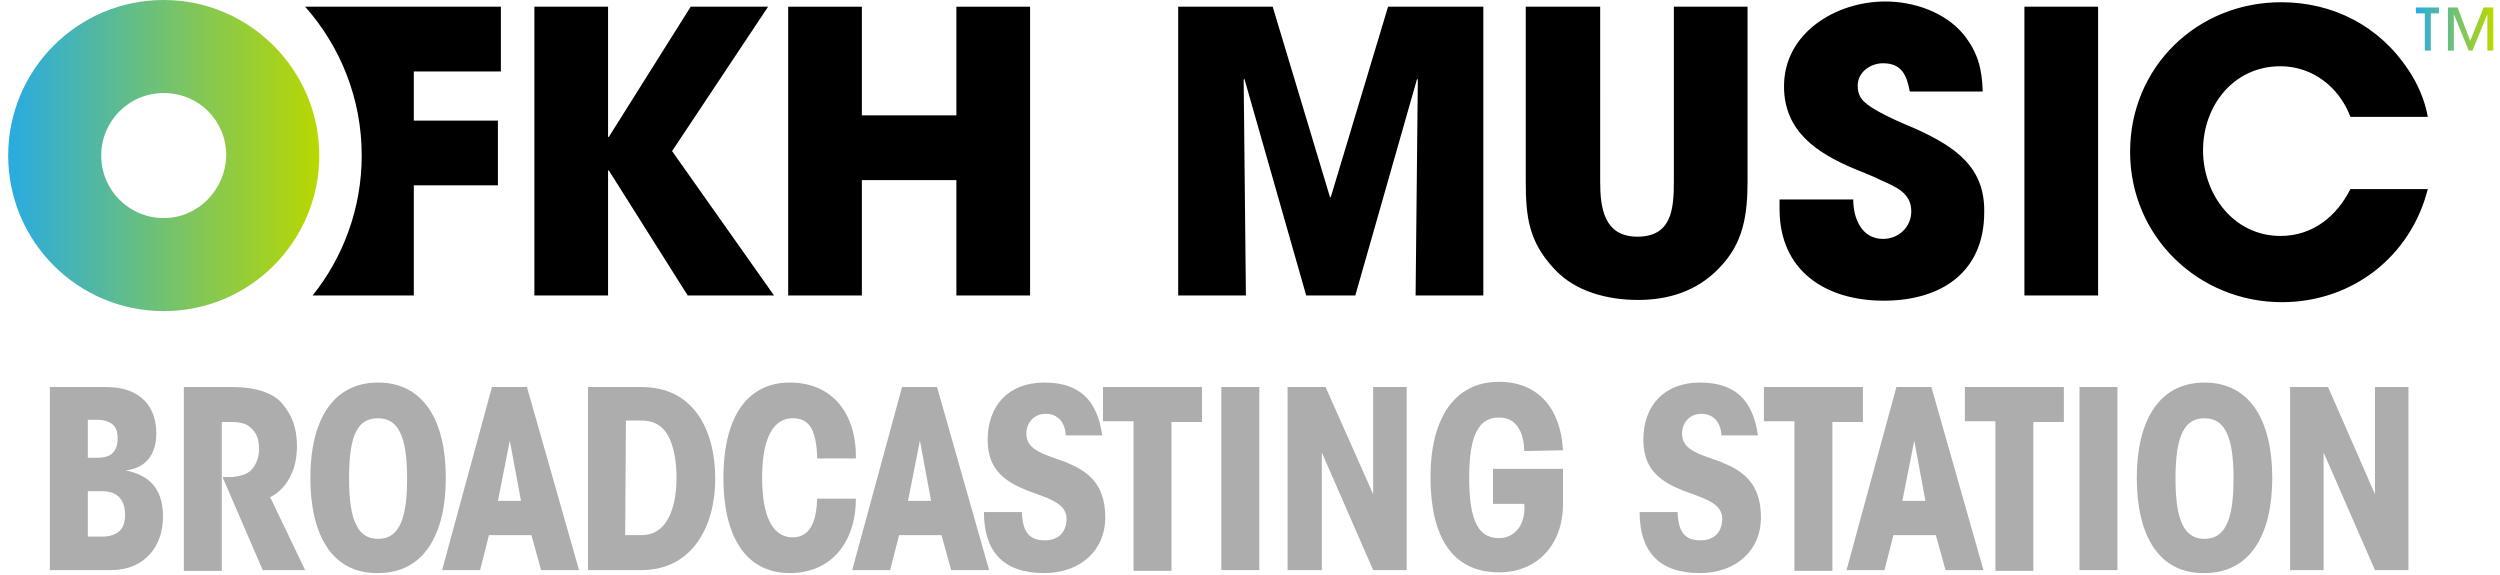
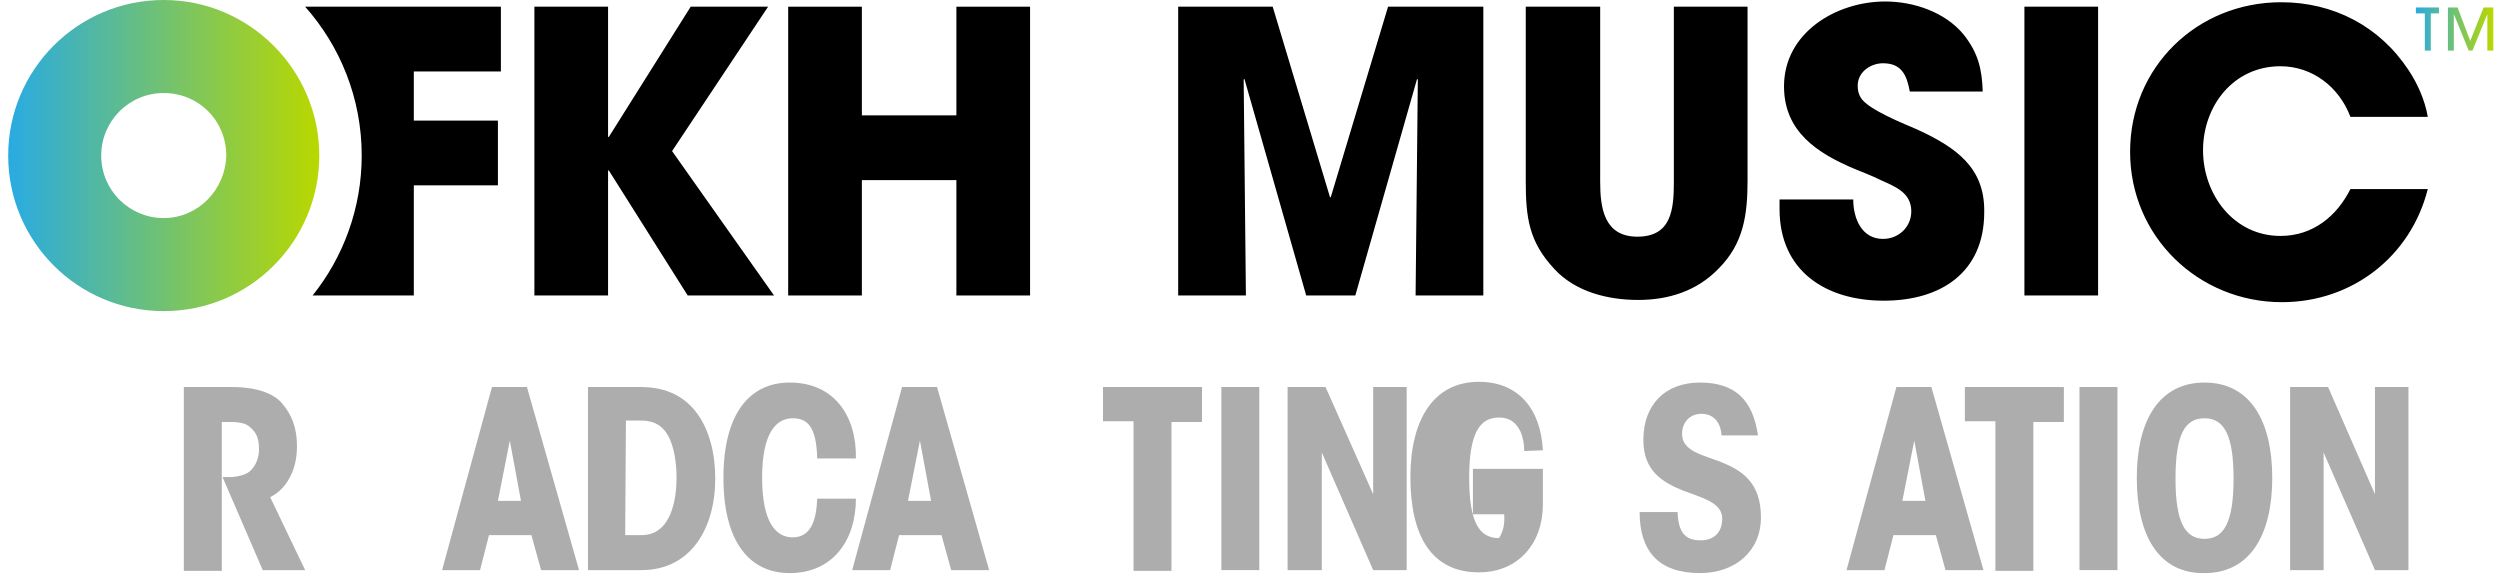
<svg xmlns="http://www.w3.org/2000/svg" version="1.1" id="Ebene_1" x="0px" y="0px" viewBox="0 0 335.9 77.2" style="enable-background:new 0 0 335.9 77.2;" xml:space="preserve">
  <style type="text/css">
	.st0{fill:url(#SVGID_1_);}
	.st1{fill:url(#SVGID_2_);}
	.st2{fill:#ADADAD;}
</style>
  <path d="M178.8,26.5h-0.1L171,0.9h-12.7v38.8h9.1l-0.3-29l0.1-0.1l8.3,29.1h6.6l8.3-29.1l0.1,0.1l-0.3,29h9.1V0.9h-12.8L178.8,26.5z   M224.9,24.4c0,3.7-0.3,7.4-4.9,7.4c-4.5,0-5-3.9-5-7.4V0.9h-10v23.4c0,4.9,0.4,8.2,3.9,11.9c2.8,3,7.1,4.1,11.2,4.1  c4.1,0,7.9-1.2,10.8-4.2c3.4-3.4,3.9-7.3,3.9-11.9V0.9h-9.9V24.4z M257.6,17.4c-1.6-0.7-6.7-2.7-7.6-4.3c-0.3-0.5-0.4-1-0.4-1.6  c0-1.8,1.7-3,3.4-3c2.5,0,3.2,1.6,3.6,3.8h9.8c-0.1-3-0.6-5.2-2.6-7.7c-2.5-3-6.7-4.4-10.5-4.4c-6.6,0-13.6,4.2-13.6,11.4  c0,6.1,4.5,9,9.5,11.1c1.2,0.5,2.3,0.9,3.5,1.5c2,0.9,4.1,1.7,4.1,4.2c0,2.1-1.7,3.7-3.8,3.7c-2.9,0-4-2.8-4-5.3h-9.9v1.3  c0,8.3,6.2,12.3,14,12.3c7.7,0,13.5-3.8,13.5-11.9C266.7,22.5,262.8,19.8,257.6,17.4z M272,39.7h9.9V0.9H272V39.7z M306.4,31.7  c-6.3,0-10.4-5.6-10.4-11.5c0-6,4.1-11.3,10.4-11.3c4.3,0,7.9,2.8,9.4,6.8h10.4c-0.4-2.3-1.4-4.5-2.6-6.3  c-3.9-5.9-10.1-9.1-17.1-9.1c-11.3,0-20.3,8.7-20.3,20.1s9.2,20.2,20.4,20.2c9.4,0,17.3-6.1,19.6-15.2h-10.4  C314,29,310.8,31.7,306.4,31.7z" />
  <linearGradient id="SVGID_1_" gradientUnits="userSpaceOnUse" x1="324.6" y1="3.9" x2="335" y2="3.9">
    <stop offset="0" style="stop-color:#29ABE2" />
    <stop offset="1" style="stop-color:#B9D800" />
  </linearGradient>
  <path class="st0" d="M333.7,1l-1.8,4.5L330.2,1h-1.3v5.8h0.8V1.9l0,0l2,4.9h0.5l2-4.9l0,0v4.9h0.8V1H333.7z M324.7,1.8h1.1v5h0.8v-5  h1.1V1h-3.1v0.8H324.7z" />
  <linearGradient id="SVGID_2_" gradientUnits="userSpaceOnUse" x1="1.1" y1="-430.99" x2="42.9" y2="-430.99" gradientTransform="matrix(1 0 0 -1 0 -410.09)">
    <stop offset="0" style="stop-color:#29ABE2" />
    <stop offset="1" style="stop-color:#B9D800" />
  </linearGradient>
  <path class="st1" d="M22,0C10.4,0,1.1,9.4,1.1,20.9S10.4,41.8,22,41.8s20.9-9.4,20.9-20.9S33.5,0,22,0z M22,29.3  c-4.6,0-8.4-3.7-8.4-8.4c0-4.6,3.7-8.4,8.4-8.4s8.4,3.7,8.4,8.4C30.3,25.5,26.6,29.3,22,29.3z" />
  <polygon points="103.2,0.9 92.8,0.9 81.8,18.4 81.7,18.4 81.7,0.9 71.8,0.9 71.8,39.7 81.7,39.7 81.7,22.9 81.8,22.9 92.4,39.7   104,39.7 90.3,20.3 " />
  <path d="M48.6,20.9c0,7.1-2.5,13.7-6.6,18.8h13.6V24.9h11.3v-8.7H55.6V9.6h11.7V0.9H41C45.7,6.2,48.6,13.2,48.6,20.9z" />
  <polygon points="128.5,0.9 128.5,15.5 115.8,15.5 115.8,0.9 105.9,0.9 105.9,39.7 115.8,39.7 115.8,24.2 128.5,24.2 128.5,39.7   138.4,39.7 138.4,0.9 " />
  <g>
    <g>
-       <path class="st2" d="M6.7,52h7.5c2.3,0,4,0.6,5.2,1.8c1.1,1.1,1.6,2.7,1.6,4.4c0,3-1.5,4.7-4.1,5c2.8,0.6,5,2.1,5,6.2    c0,2-0.6,3.8-1.8,5.1c-1.2,1.3-2.9,2.1-5.2,2.1H6.7V52z M11.8,61.5H13c1,0,1.7-0.2,2.1-0.6c0.5-0.5,0.7-1.1,0.7-2    s-0.2-1.5-0.7-1.9s-1.2-0.6-2.1-0.6h-1.2V61.5z M11.8,72.1h1.9c1.1,0,1.9-0.3,2.4-0.8c0.5-0.5,0.7-1.2,0.7-2.1    c0-1-0.2-1.7-0.7-2.3c-0.5-0.6-1.3-0.9-2.4-0.9h-1.9C11.8,66,11.8,72.1,11.8,72.1z" />
      <path class="st2" d="M24.7,52h6.4c3.5,0,5.7,0.9,6.8,2.2c1.3,1.5,2,3.3,2,5.7c0,1.3-0.2,2.6-0.7,3.7c-0.7,1.6-1.7,2.6-2.9,3.2    l4.7,9.8h-5.7l-5.4-12.5c0.6,0,0.9,0,1.3,0c0.9-0.1,1.9-0.3,2.5-0.9c0.8-0.8,1.1-1.9,1.1-2.8c0-1.2-0.2-2.2-1.2-3    c-0.5-0.5-1.4-0.7-2.6-0.7h-1.2v20h-5.1C24.7,76.7,24.7,52,24.7,52z" />
-       <path class="st2" d="M41.7,64.2c0-7.7,3-12.8,9.1-12.8s9.1,5.1,9.1,12.8S56.9,77,50.8,77C44.7,77.1,41.7,72,41.7,64.2L41.7,64.2z     M46.9,64.3c0,5.9,1.3,8.1,3.9,8.1c2.6,0,3.9-2.2,3.9-8.1s-1.3-8.1-3.9-8.1C48.1,56.2,46.9,58.3,46.9,64.3L46.9,64.3z" />
      <path class="st2" d="M64.5,76.6h-5.1L66.1,52h4.7l7,24.6h-5.1l-1.3-4.7h-5.7L64.5,76.6z M68.5,59.2l-1.6,8.1H70L68.5,59.2z" />
      <path class="st2" d="M79,52h7.1c3.6,0,6,1.4,7.6,3.6c1.6,2.2,2.4,5.3,2.4,8.7c0,6.7-3.3,12.3-9.9,12.3H79V52z M84,71.9h2.2    c4.1,0,4.7-5.1,4.7-7.7c0-2.3-0.4-4.3-1.1-5.6s-1.8-2.1-3.7-2.1h-2L84,71.9L84,71.9z" />
      <path class="st2" d="M115,67c0,5.6-3.1,10-8.9,10c-5.4,0-8.9-4.2-8.9-12.8s3.5-12.8,8.9-12.8c6,0,9,4.5,8.9,10.2h-5.2    c-0.1-4.4-1.4-5.4-3.3-5.4c-2.3,0-4.1,2.1-4.1,8s1.8,8,4.1,8c2.6,0,3.2-2.6,3.3-5.2H115z" />
      <path class="st2" d="M119.6,76.6h-5.1l6.7-24.6h4.7l7,24.6h-5.1l-1.3-4.7h-5.7L119.6,76.6z M123.6,59.2l-1.6,8.1h3.1L123.6,59.2z" />
-       <path class="st2" d="M137.3,68.8c0.1,2.6,0.9,3.8,3.1,3.8c1.9,0,2.9-1.2,2.9-2.9c0-2.2-2.7-2.8-5.3-3.8c-2.7-1.1-5.3-2.6-5.3-6.8    c0-4.7,2.9-7.7,7.6-7.7c4.6,0,7.1,2.2,7.8,7.1h-4.9c-0.1-1.8-1.1-2.9-2.7-2.9c-1.6,0-2.6,1.2-2.6,2.7c0,2.3,2.7,2.8,5.3,3.8    c2.7,1.1,5.3,2.7,5.3,7.4c0,4.6-3.5,7.5-8.2,7.5c-5.6,0-8.1-3-8.1-8.2H137.3z" />
      <path class="st2" d="M152.3,56.6h-4.1V52h13.3v4.7h-4.1v20h-5.1L152.3,56.6L152.3,56.6z" />
      <path class="st2" d="M164.1,52h5.1v24.6h-5.1V52z" />
      <path class="st2" d="M184.5,66.4V52h4.5v24.6h-4.5l-6.9-15.8v15.8H173V52h5.1L184.5,66.4z" />
-       <path class="st2" d="M204.8,60.6c0-1-0.2-1.9-0.5-2.6c-0.6-1.2-1.4-1.9-2.9-1.9c-2.7,0-4,2.3-4,8.1c0,5.9,1.3,8.1,4,8.1    c1.3,0,2.1-0.6,2.7-1.4c0.6-0.9,0.8-2,0.7-3.2h-4.2V63h9.4v4.8c0,5.2-3.3,9.1-8.6,9.1c-6.3,0-9.2-4.8-9.2-12.8    c0-7.7,3.1-12.8,9.2-12.8c5.2,0,8.3,3.5,8.6,9.2L204.8,60.6L204.8,60.6z" />
+       <path class="st2" d="M204.8,60.6c0-1-0.2-1.9-0.5-2.6c-0.6-1.2-1.4-1.9-2.9-1.9c-2.7,0-4,2.3-4,8.1c0,5.9,1.3,8.1,4,8.1    c0.6-0.9,0.8-2,0.7-3.2h-4.2V63h9.4v4.8c0,5.2-3.3,9.1-8.6,9.1c-6.3,0-9.2-4.8-9.2-12.8    c0-7.7,3.1-12.8,9.2-12.8c5.2,0,8.3,3.5,8.6,9.2L204.8,60.6L204.8,60.6z" />
      <path class="st2" d="M225.4,68.8c0.1,2.6,0.9,3.8,3.1,3.8c1.9,0,2.9-1.2,2.9-2.9c0-2.2-2.7-2.8-5.3-3.8c-2.7-1.1-5.3-2.6-5.3-6.8    c0-4.7,2.9-7.7,7.6-7.7c4.6,0,7.1,2.2,7.8,7.1h-4.9c-0.1-1.8-1.1-2.9-2.7-2.9c-1.6,0-2.6,1.2-2.6,2.7c0,2.3,2.7,2.8,5.3,3.8    c2.7,1.1,5.3,2.7,5.3,7.4c0,4.6-3.5,7.5-8.2,7.5c-5.6,0-8.1-3-8.1-8.2H225.4z" />
-       <path class="st2" d="M241.1,56.6H237V52h13.3v4.7h-4.1v20h-5.1L241.1,56.6L241.1,56.6z" />
      <path class="st2" d="M253.2,76.6h-5.1l6.7-24.6h4.7l7,24.6h-5.1l-1.3-4.7h-5.7L253.2,76.6z M257.2,59.2l-1.6,8.1h3.1L257.2,59.2z" />
      <path class="st2" d="M268.1,56.6H264V52h13.3v4.7h-4.1v20h-5.1L268.1,56.6L268.1,56.6z" />
      <path class="st2" d="M279.4,52h5.1v24.6h-5.1V52z" />
      <path class="st2" d="M287.1,64.2c0-7.7,3-12.8,9.1-12.8s9.1,5.1,9.1,12.8s-3,12.8-9.1,12.8C290.1,77.1,287.1,72,287.1,64.2    L287.1,64.2z M292.3,64.3c0,5.9,1.3,8.1,3.9,8.1s3.9-2.2,3.9-8.1s-1.3-8.1-3.9-8.1C293.6,56.2,292.3,58.3,292.3,64.3L292.3,64.3z" />
      <path class="st2" d="M319.1,66.4V52h4.5v24.6h-4.5l-6.9-15.8v15.8h-4.5V52h5.1L319.1,66.4z" />
    </g>
  </g>
</svg>